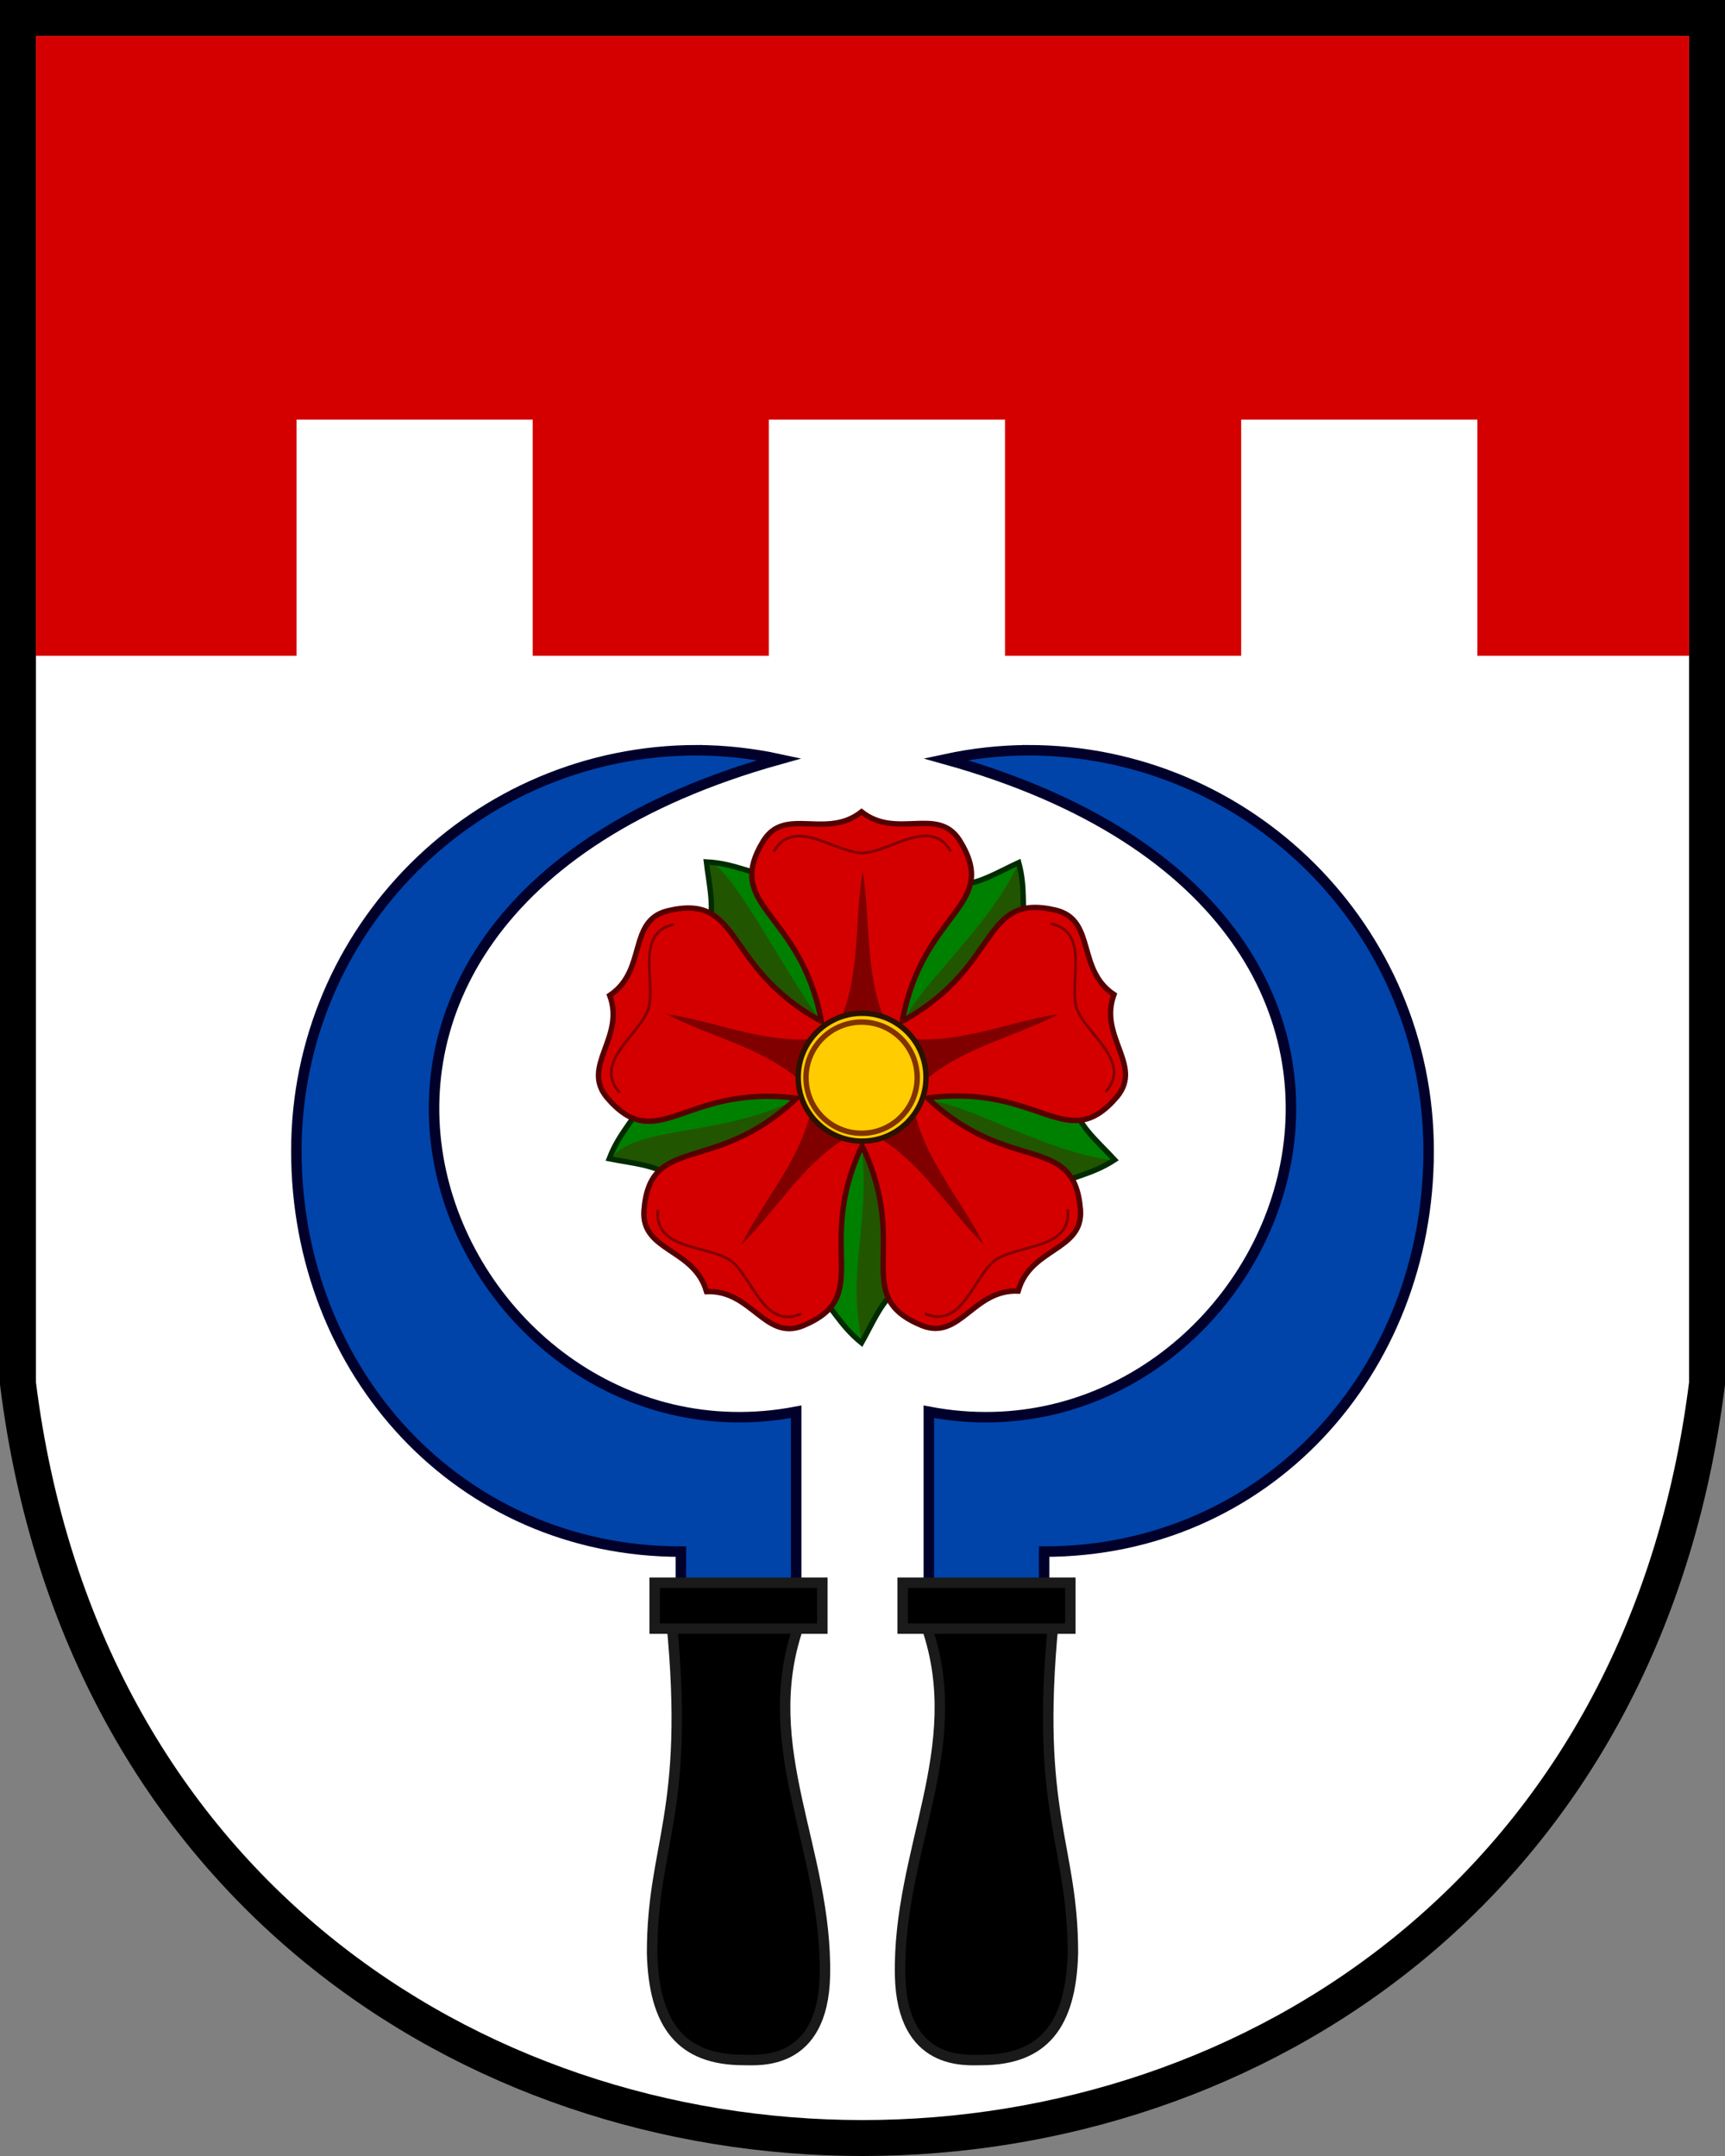
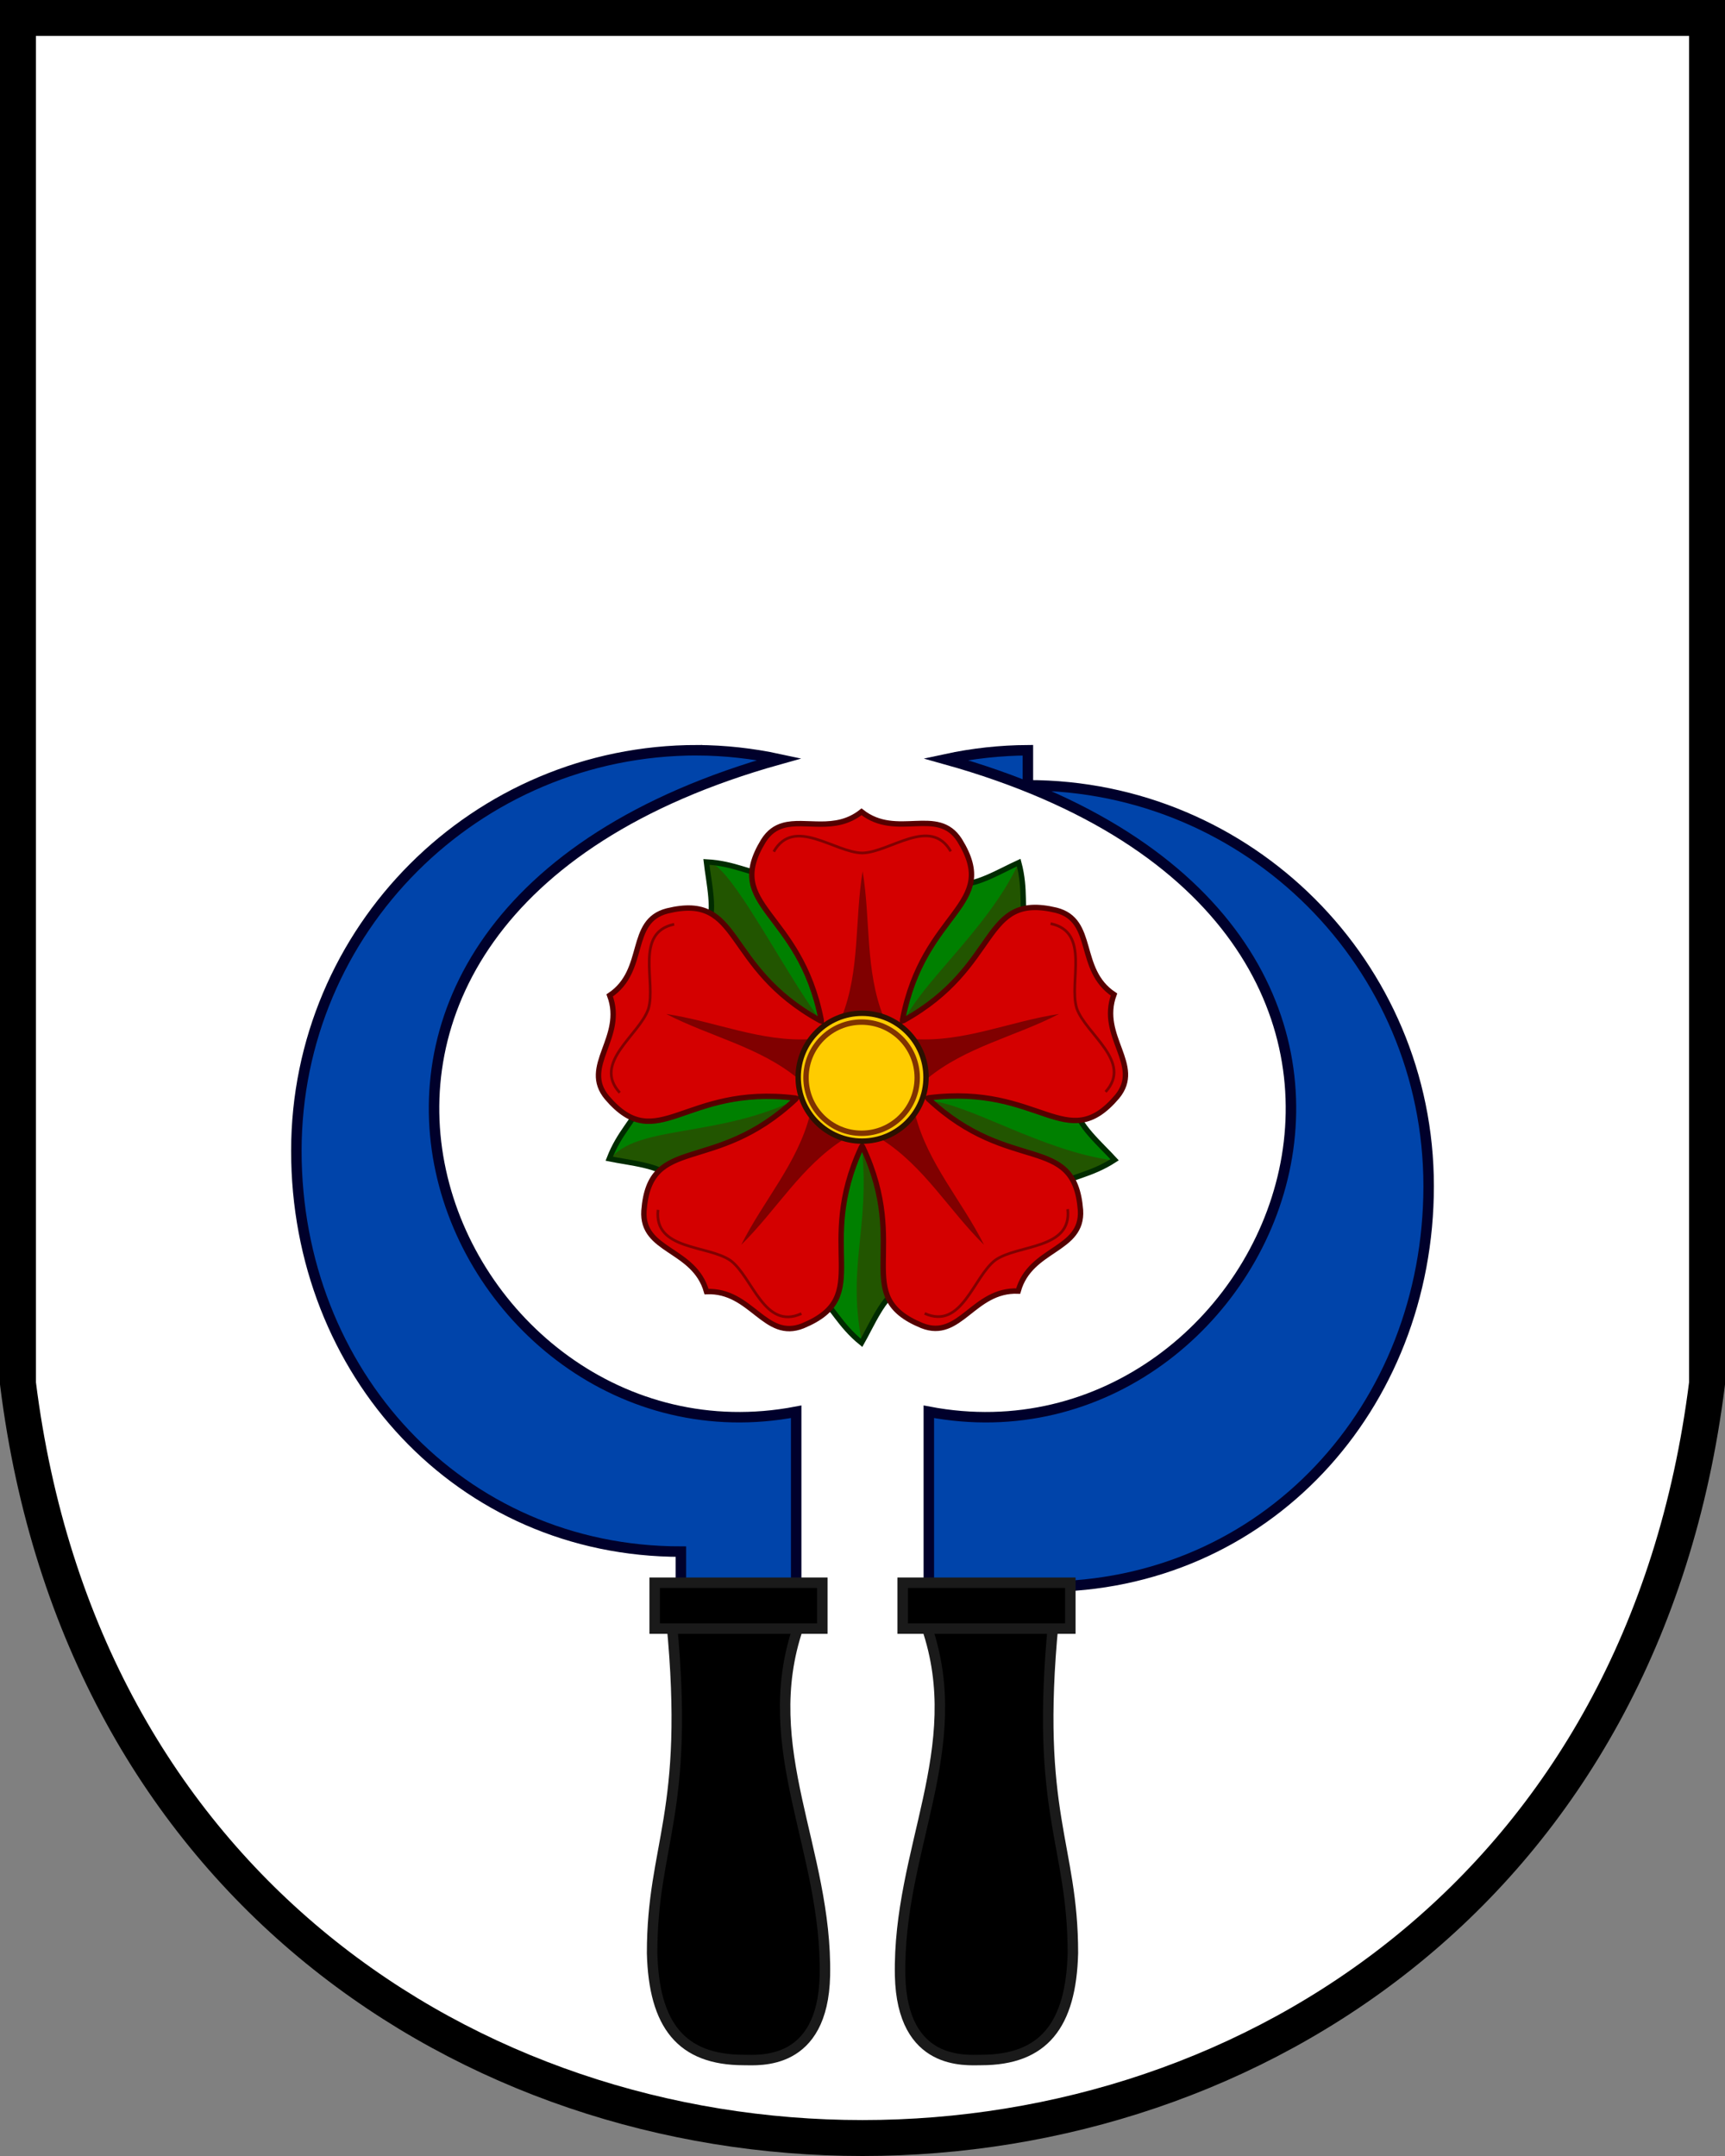
<svg xmlns="http://www.w3.org/2000/svg" height="600" width="480" version="1.1">
  <rect width="100%" height="100%" fill="#808080" stroke="none" />
  <path d="m5 5v380c35 280 435 280 470 0v-380z" stroke="#000" stroke-width="10" fill="#fff" />
  <g transform="matrix(.593 0 0 .593 62.137 181.49)">
    <path fill="#008000" d="m254.32 103.9c-6.112 0.502-14.271-4.773-27.635-5.455 0.989 9.014 4.67 24.977 0.17 29.614l-32.03 85.084c-1.411 5.968-8.949 12.097-13.727 24.596 8.878 1.845 25.199 3.279 28.218 8.992l71.021 56.753c5.24 3.186 8.742 12.248 19.152 20.654 4.498-7.873 10.903-22.952 17.269-24.058l75.922-50.007c4.649-3.998 14.353-4.527 25.566-11.831-6.098-6.711-18.462-17.465-17.546-23.861l-24.098-87.659c-2.366-5.658 0.128-15.048-3.353-27.968-8.267 3.726-22.312 12.161-28.112 9.314z" />
    <path fill="#250" d="m372.62 100.23c14.246 36.828-27.457 63.386-53.344 73.391 7.508-17.724 38.693-42.981 53.344-73.391zm44.829 138.29c-27.191 20.989-68.767-6.521-86.283-28.054 19.177 1.664 52.834 23.517 86.283 28.054zm-112.2-16.05c15.788 15.296 14.343 47.473 11.627 78.67-6.366 1.106-12.743 14.957-17.241 22.831-7.662-39.894 5.909-55.495-1.391-102.99zm-24.936-11.241c-9.669 19.742-40.717 28.31-71.227 35.368-3.019-5.713-18.163-7.497-27.041-9.342 14.436-16.802 57.115-8.13 97.522-33.15zm0.174-27.003c-21.764-3.095-37.667-30.932-53.808-57.768 4.5-4.636 2.105-18.886 1.117-27.899 4.515 0.795 11.384 9.885 19.201 21.992 12.868 19.93 28.305 48.035 40.034 60.764z" />
    <path d="m254.32 103.9c-6.112 0.502-14.271-4.773-27.635-5.455 0.989 9.014 4.67 24.977 0.17 29.614l-32.03 85.084c-1.411 5.968-8.949 12.097-13.727 24.596 8.878 1.845 25.199 3.279 28.218 8.992l71.021 56.753c5.24 3.186 8.742 12.248 19.152 20.654 4.498-7.873 10.903-22.952 17.269-24.058l75.922-50.007c4.649-3.998 14.353-4.527 25.566-11.831-6.098-6.711-18.462-17.465-17.546-23.861l-24.098-87.659c-2.366-5.658 0.128-15.048-3.353-27.968-8.267 3.726-22.312 12.161-28.112 9.314z" stroke="#002b00" stroke-width="2.527" fill="none" />
    <path d="m262.66 81.363c-3.498 1.009-6.62 3.073-9.185 7.149-19.109 31.2 17.016 32.424 27.079 84.067l0 0.499-0.473-0.154c-46.094-25.369-36.216-60.141-71.764-51.484-18.66 4.787-9.394 27.884-27.004 39.646 7.403 19.84-13.623 33.151-1.288 47.949 23.768 27.815 36.097-6.165 88.322 0.222l0.473 0.154-0.291 0.403c-38.371 35.999-68.389 15.86-71.141 52.343-1.214 19.226 23.614 17.549 29.359 37.932 21.157-0.909 27.322 23.202 45.206 16.044 33.798-14.009 5.29-36.234 27.504-83.929l0.291-0.403 0.294 0.403c22.38 47.617-6.049 69.941 27.798 83.832 17.909 7.095 23.99-17.036 45.15-16.2 5.673-20.402 30.507-18.814 29.226-38.035-2.879-36.473-32.825-16.229-71.321-52.094l-0.294-0.403 0.473-0.155c52.202-6.57 64.649 27.367 88.32-0.531 12.282-14.84-8.79-28.079-1.456-47.946-17.651-11.7-8.465-34.829-27.142-39.55-35.578-8.533-25.578 26.205-71.584 51.734l-0.473 0.155-0-0.499c9.883-51.678 46.005-53.027 26.787-84.16-10.319-16.267-29.42-0.318-46.048-13.432-12.436 9.879-26.322 3.415-36.817 6.444z" stroke="#500" stroke-width="2.527" fill="#d40000" />
    <path fill-rule="evenodd" fill="#800000" d="m356.96 278.14c-10.328-20.674-26.403-38.196-32.246-61.057l-15.859 11.522c19.937 12.621 31.634 33.324 48.104 49.535zm-113.92 0c16.471-16.211 28.167-36.914 48.104-49.535l-15.859-11.522c-5.842 22.861-21.918 40.383-32.246 61.057zm-35.2-108.34c20.508 10.655 43.812 15.382 61.976 30.443l6.058-18.643c-23.548 1.508-45.179-8.366-68.033-11.8zm92.16-66.96c-3.796 22.796-1.09 46.421-9.801 68.35l19.602 0c-8.71-21.93-6-45.55-9.8-68.35zm92.159 66.958c-22.854 3.434-44.486 13.308-68.033 11.8l6.057 18.643c18.164-15.061 41.468-19.788 61.976-30.443z" />
    <circle stroke-width="2.527" stroke="#2b1100" cy="199.47" cx="299.75" r="30" fill="#fc0" />
    <circle stroke-width="2.527" stroke="#803300" cy="199.7" cx="299.52" r="26.087" fill="#fc0" />
    <path d="m329.11 310.34c17.503 7.865 22.826-17.228 33.156-25.029 10.585-7.45 36.094-4.842 33.957-23.911m-192.23 0.329c-2.071 19.076 23.439 16.385 34.049 23.799 10.356 7.764 15.758 32.832 33.234 24.906m-59.71-182.72c-18.783 3.925-8.341 27.355-12.112 39.737-4.184 12.249-26.355 25.133-13.417 39.303m155.32-113.26c-9.53-16.65-28.59 0.521-41.53 0.76-12.94-0.194-32.05-17.299-41.53-0.615m155.71 112.72c12.888-14.216-9.331-27.033-13.558-39.267-3.815-12.369 6.549-35.824-12.247-39.684" stroke="#800000" stroke-width="1.264" fill="none" />
  </g>
-   <path fill="#d40000" d="m10 182.5h6.798 65.714v-65.714h65.714v65.714h65.714v-65.714h65.714v65.714h65.714v-65.714h65.714v65.714h58.916v-172.5h-460v172.5z" />
  <g transform="matrix(1.458 0 0 1.458 -1721.5 252.03)">
-     <path d="m1376.9-29.66c-5.277 0.029-10.537 0.605-15.695 1.717 110.17 30.789 63.199 137.22-3.211 124.55v33.39h22v-6.695c42.241 0.001 73.39-34.242 73.39-76.482-0-42.241-34.244-76.483-76.484-76.482z" stroke="#00002b" stroke-miterlimit="4.5" stroke-width="2" fill="#04a" />
+     <path d="m1376.9-29.66c-5.277 0.029-10.537 0.605-15.695 1.717 110.17 30.789 63.199 137.22-3.211 124.55v33.39h22c42.241 0.001 73.39-34.242 73.39-76.482-0-42.241-34.244-76.483-76.484-76.482z" stroke="#00002b" stroke-miterlimit="4.5" stroke-width="2" fill="#04a" />
    <path d="m1357.6 137.71c7.932 23.127-5.557 42.502-5.085 66.525 0.386 17.291 12.567 16.102 15.466 16.102 11.96 0 17.156-6.672 17.508-20.401 0-20.902-7.283-26.528-3.736-63.074z" fill-rule="evenodd" stroke="#1a1a1a" stroke-width="2" />
    <path d="m1353 129.24h32v8.756h-32z" stroke="#1a1a1a" stroke-width="2" />
  </g>
  <g transform="matrix(-1.458 0 0 1.458 2201.5 252.03)">
    <path d="m1376.9-29.66c-5.277 0.029-10.537 0.605-15.695 1.717 110.17 30.789 63.199 137.22-3.211 124.55v33.39h22v-6.695c42.241 0.001 73.39-34.242 73.39-76.482-0-42.241-34.244-76.483-76.484-76.482z" stroke="#00002b" stroke-miterlimit="4.5" stroke-width="2" fill="#04a" />
    <path d="m1357.6 137.71c7.932 23.127-5.557 42.502-5.085 66.525 0.386 17.291 12.567 16.102 15.466 16.102 11.96 0 17.156-6.672 17.508-20.401 0-20.902-7.283-26.528-3.736-63.074z" fill-rule="evenodd" stroke="#1a1a1a" stroke-width="2" />
    <path d="m1353 129.24h32v8.756h-32z" stroke="#1a1a1a" stroke-width="2" />
  </g>
</svg>